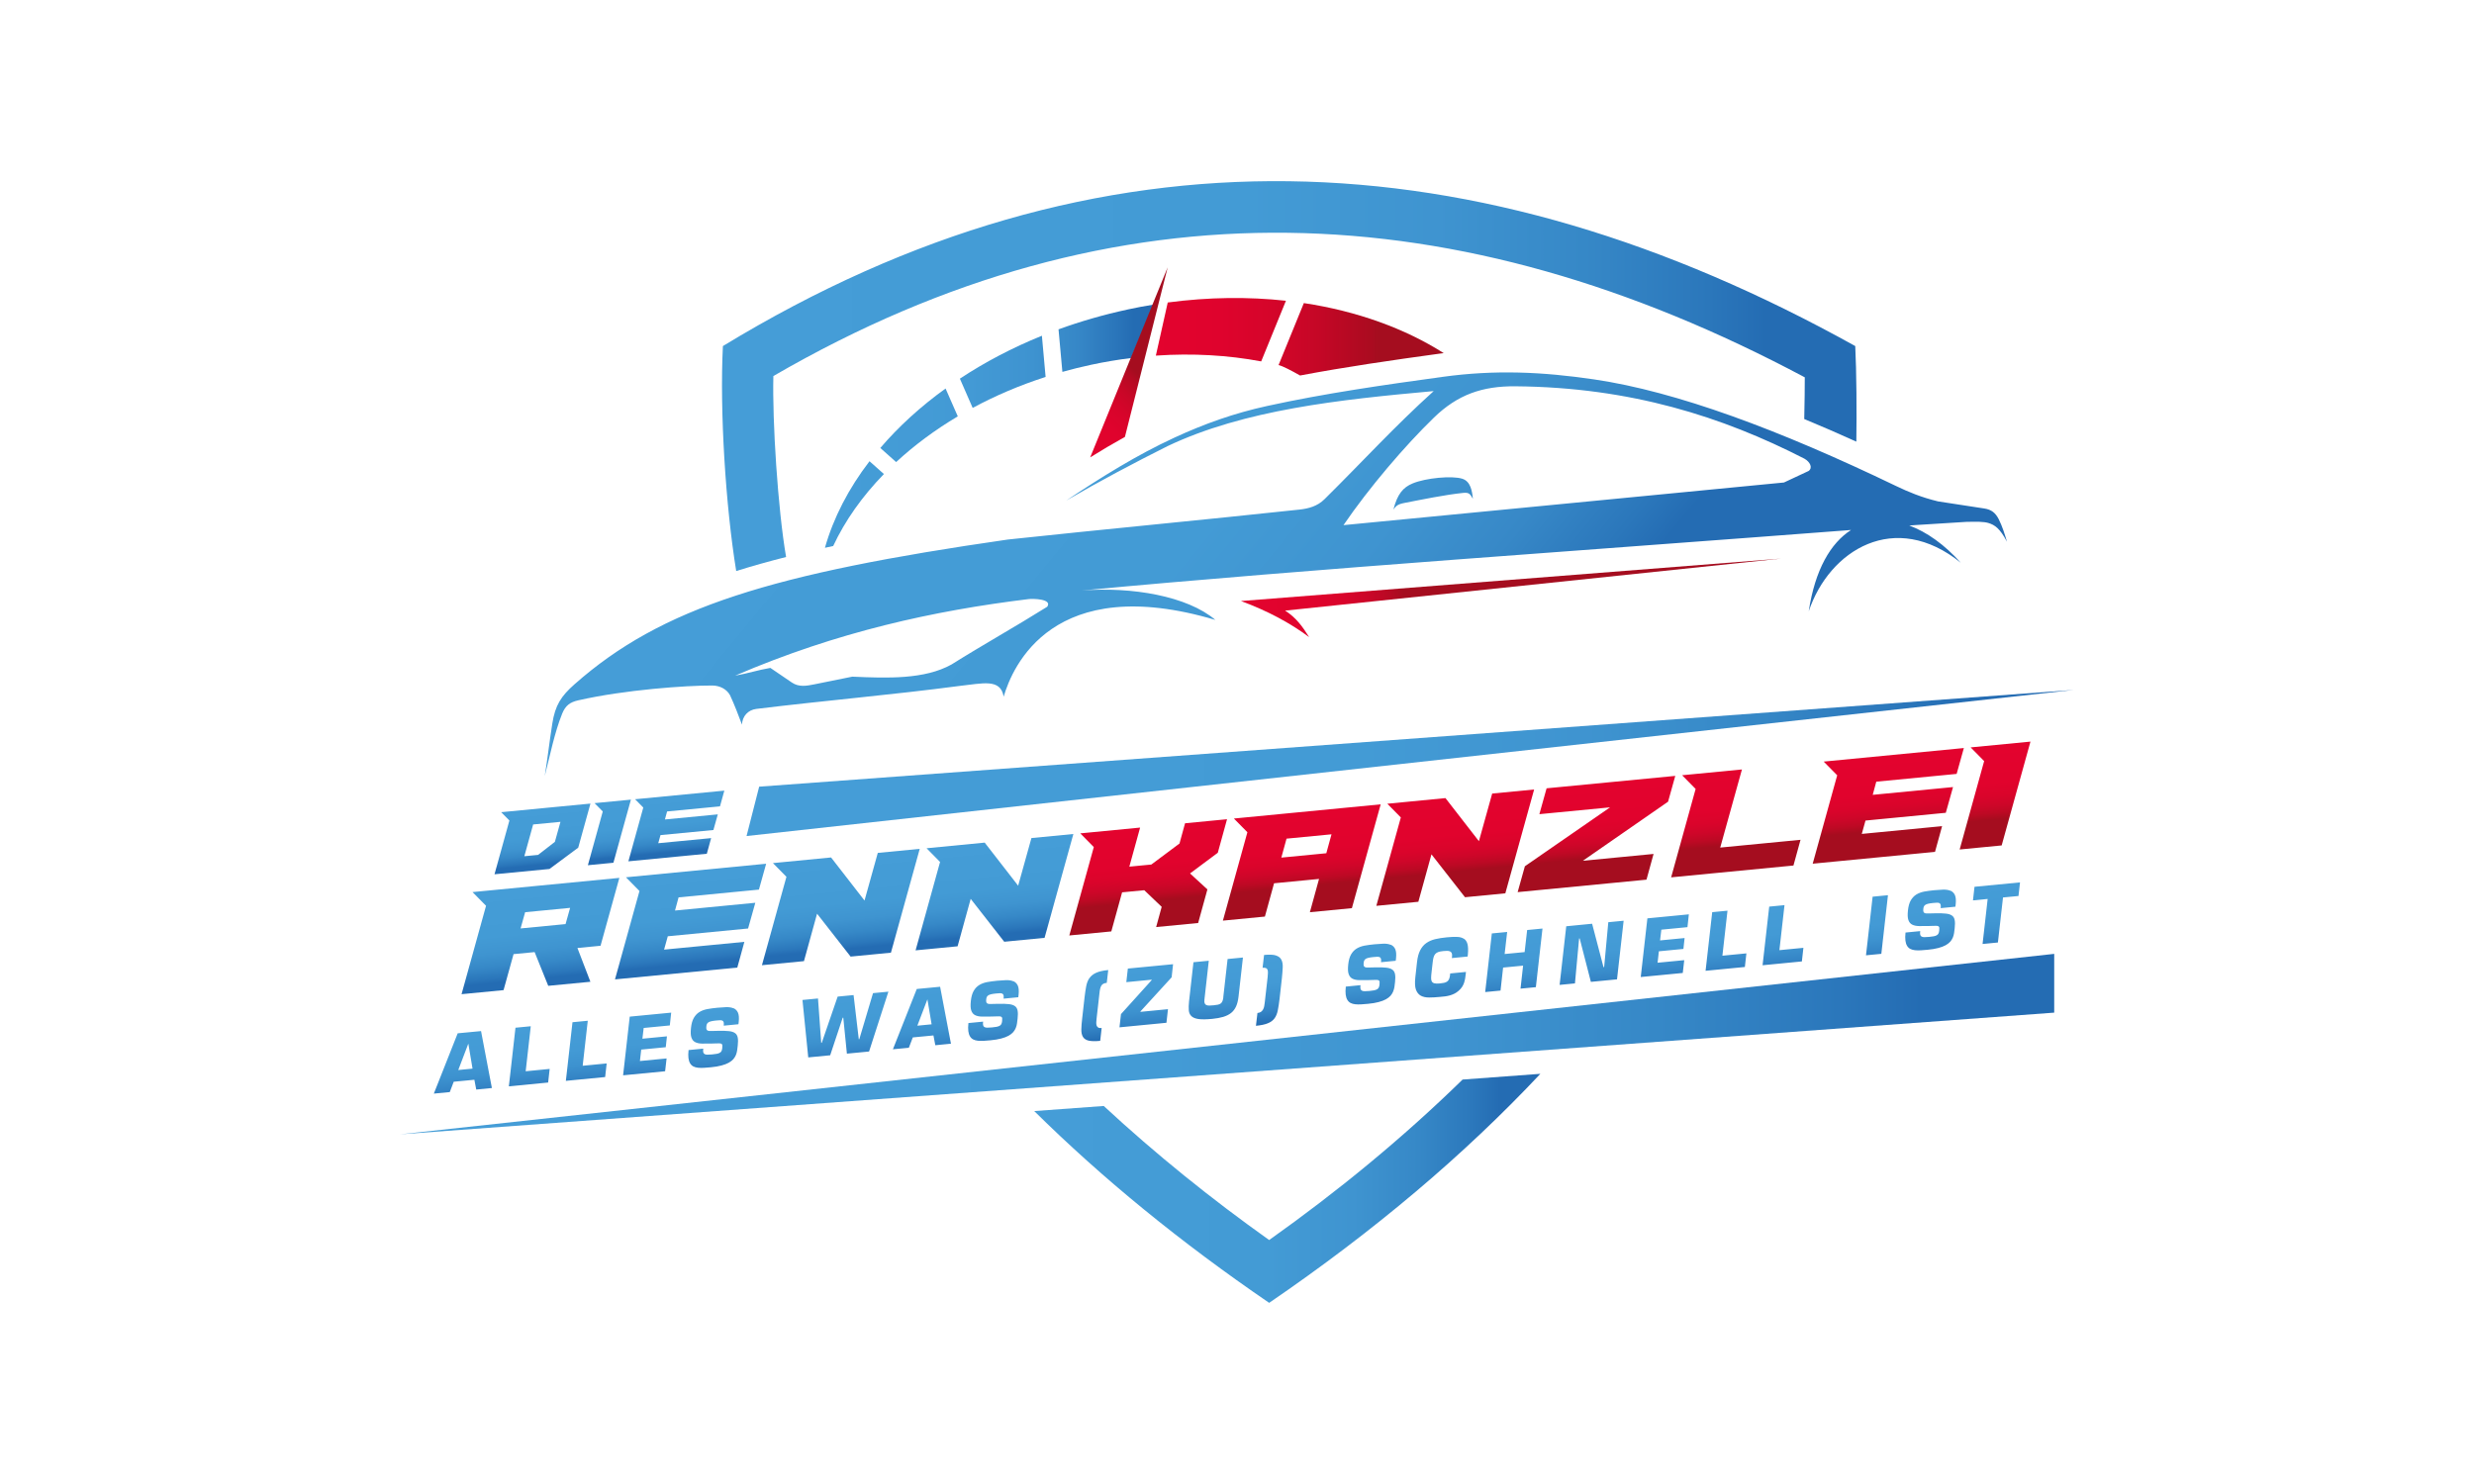
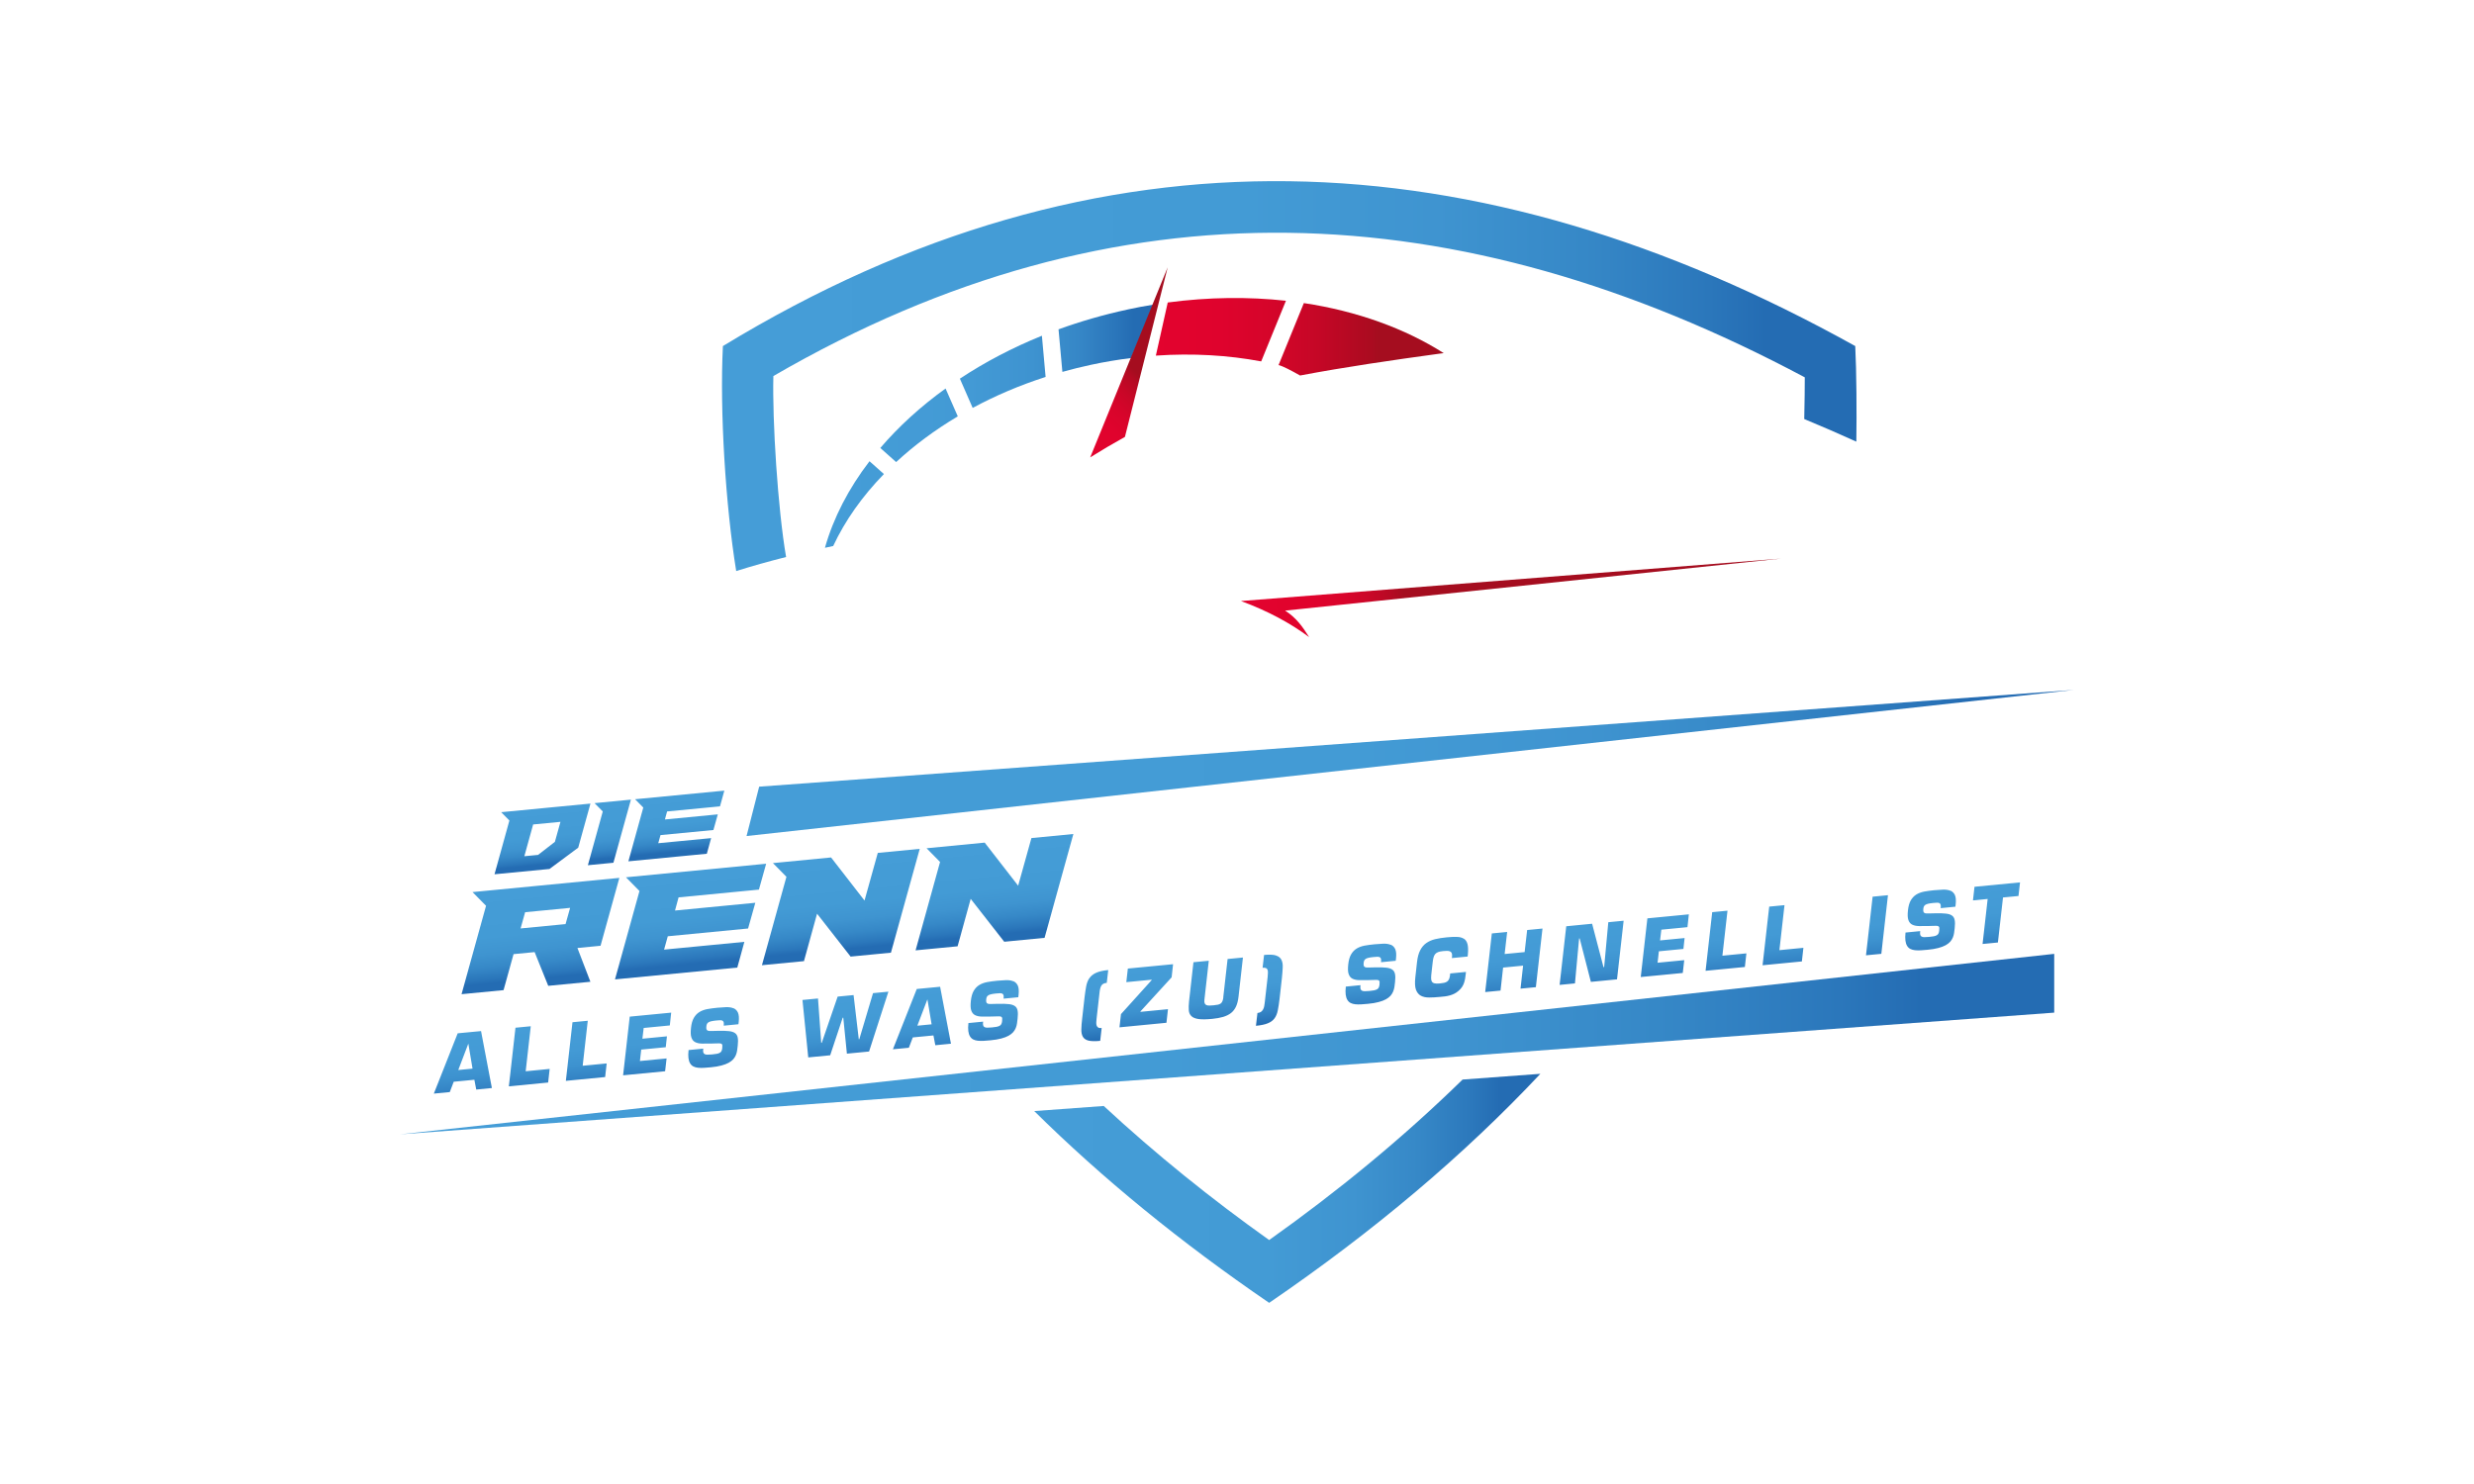
<svg xmlns="http://www.w3.org/2000/svg" xmlns:xlink="http://www.w3.org/1999/xlink" id="Ebene_1" data-name="Ebene 1" viewBox="0 0 500 300" width="250" height="150">
  <defs>
    <style>
      .cls-1 {
        fill: url(#Unbenannter_Verlauf_2);
      }

      .cls-2 {
        fill: url(#Unbenannter_Verlauf_71-6);
      }

      .cls-2, .cls-3, .cls-4, .cls-5, .cls-6, .cls-7, .cls-8, .cls-9 {
        fill-rule: evenodd;
      }

      .cls-3 {
        fill: url(#Unbenannter_Verlauf_71-5);
      }

      .cls-4 {
        fill: url(#Unbenannter_Verlauf_71-2);
      }

      .cls-10 {
        fill: url(#Unbenannter_Verlauf_71-3);
      }

      .cls-11 {
        fill: url(#Unbenannter_Verlauf_71-4);
      }

      .cls-12 {
        fill: url(#Unbenannter_Verlauf_68);
      }

      .cls-13 {
        fill: url(#Unbenannter_Verlauf_26);
      }

      .cls-5 {
        fill: url(#Unbenannter_Verlauf_71);
      }

      .cls-6 {
        fill: url(#Unbenannter_Verlauf_66);
      }

      .cls-7 {
        fill: url(#Unbenannter_Verlauf_54);
      }

      .cls-8 {
        fill: url(#Unbenannter_Verlauf_75);
      }

      .cls-9 {
        fill: url(#Unbenannter_Verlauf_34);
      }
    </style>
    <linearGradient id="Unbenannter_Verlauf_71" data-name="Unbenannter Verlauf 71" x1="80.86" y1="211.07" x2="415.16" y2="211.07" gradientUnits="userSpaceOnUse">
      <stop offset="0" stop-color="#459dd7" />
      <stop offset=".46" stop-color="#439bd5" />
      <stop offset=".63" stop-color="#3f94d0" />
      <stop offset=".76" stop-color="#3688c7" />
      <stop offset=".87" stop-color="#2b77bb" />
      <stop offset=".92" stop-color="#246cb3" />
    </linearGradient>
    <linearGradient id="Unbenannter_Verlauf_71-2" data-name="Unbenannter Verlauf 71" x1="150.88" y1="154.24" x2="419.14" y2="154.24" xlink:href="#Unbenannter_Verlauf_71" />
    <linearGradient id="Unbenannter_Verlauf_71-3" data-name="Unbenannter Verlauf 71" x1="165.22" y1="154.7" x2="165.22" y2="175.04" gradientTransform="translate(-25.2 36.58) rotate(-5.52)" xlink:href="#Unbenannter_Verlauf_71" />
    <linearGradient id="Unbenannter_Verlauf_26" data-name="Unbenannter Verlauf 26" x1="324.08" y1="154.7" x2="324.08" y2="175.04" gradientTransform="translate(-25.2 36.58) rotate(-5.52)" gradientUnits="userSpaceOnUse">
      <stop offset="0" stop-color="#e3032e" />
      <stop offset=".37" stop-color="#e1032d" />
      <stop offset=".5" stop-color="#da042b" />
      <stop offset=".59" stop-color="#ce0629" />
      <stop offset=".67" stop-color="#bd0924" />
      <stop offset=".73" stop-color="#a80c1f" />
      <stop offset=".74" stop-color="#a50d1f" />
    </linearGradient>
    <linearGradient id="Unbenannter_Verlauf_71-4" data-name="Unbenannter Verlauf 71" x1="135.01" y1="139.18" x2="135.01" y2="151.54" gradientTransform="translate(-25.2 36.58) rotate(-5.52)" xlink:href="#Unbenannter_Verlauf_71" />
    <linearGradient id="Unbenannter_Verlauf_68" data-name="Unbenannter Verlauf 68" x1="256.21" y1="182.74" x2="256.21" y2="196.83" gradientTransform="translate(-25.2 36.58) rotate(-5.52)" gradientUnits="userSpaceOnUse">
      <stop offset="0" stop-color="#459dd7" />
      <stop offset=".41" stop-color="#439ad5" />
      <stop offset=".63" stop-color="#3d92cf" />
      <stop offset=".81" stop-color="#3484c5" />
      <stop offset=".97" stop-color="#2771b6" />
      <stop offset="1" stop-color="#246cb3" />
    </linearGradient>
    <linearGradient id="Unbenannter_Verlauf_54" data-name="Unbenannter Verlauf 54" x1="266.56" y1="115.36" x2="376.06" y2="115.36" gradientTransform="translate(-25.2 36.58) rotate(-5.52)" gradientUnits="userSpaceOnUse">
      <stop offset="0" stop-color="#e3032e" />
      <stop offset=".13" stop-color="#e0032d" />
      <stop offset=".19" stop-color="#d9042b" />
      <stop offset=".23" stop-color="#cc0628" />
      <stop offset=".27" stop-color="#ba0924" />
      <stop offset=".3" stop-color="#a50d1f" />
    </linearGradient>
    <linearGradient id="Unbenannter_Verlauf_75" data-name="Unbenannter Verlauf 75" x1="198.24" y1="47.13" x2="343.47" y2="192.37" gradientTransform="translate(-25.2 36.58) rotate(-5.52)" gradientUnits="userSpaceOnUse">
      <stop offset="0" stop-color="#459dd7" />
      <stop offset=".38" stop-color="#439bd5" />
      <stop offset=".52" stop-color="#3f94d0" />
      <stop offset=".62" stop-color="#3788c7" />
      <stop offset=".7" stop-color="#2b77bb" />
      <stop offset=".74" stop-color="#246cb3" />
    </linearGradient>
    <linearGradient id="Unbenannter_Verlauf_71-5" data-name="Unbenannter Verlauf 71" x1="209.02" y1="240.24" x2="311.31" y2="240.24" xlink:href="#Unbenannter_Verlauf_71" />
    <linearGradient id="Unbenannter_Verlauf_71-6" data-name="Unbenannter Verlauf 71" x1="145.91" y1="76.02" x2="375.21" y2="76.02" xlink:href="#Unbenannter_Verlauf_71" />
    <linearGradient id="Unbenannter_Verlauf_66" data-name="Unbenannter Verlauf 66" x1="166.72" y1="86.16" x2="233.11" y2="86.16" gradientUnits="userSpaceOnUse">
      <stop offset="0" stop-color="#459dd7" />
      <stop offset=".44" stop-color="#439ad5" />
      <stop offset=".63" stop-color="#3e93d0" />
      <stop offset=".77" stop-color="#3687c7" />
      <stop offset=".89" stop-color="#2a75ba" />
      <stop offset=".94" stop-color="#246cb3" />
    </linearGradient>
    <linearGradient id="Unbenannter_Verlauf_2" data-name="Unbenannter Verlauf 2" x1="233.6" y1="68.08" x2="378.26" y2="68.08" gradientUnits="userSpaceOnUse">
      <stop offset="0" stop-color="#e3032e" />
      <stop offset=".09" stop-color="#df032d" />
      <stop offset=".16" stop-color="#d5052a" />
      <stop offset=".23" stop-color="#c40726" />
      <stop offset=".3" stop-color="#ab0b20" />
      <stop offset=".31" stop-color="#a50d1f" />
    </linearGradient>
    <linearGradient id="Unbenannter_Verlauf_34" data-name="Unbenannter Verlauf 34" x1="215.36" y1="87.49" x2="242.4" y2="60.45" gradientUnits="userSpaceOnUse">
      <stop offset="0" stop-color="#e3032e" />
      <stop offset=".18" stop-color="#e0032d" />
      <stop offset=".28" stop-color="#d8042b" />
      <stop offset=".37" stop-color="#c90727" />
      <stop offset=".45" stop-color="#b50a23" />
      <stop offset=".49" stop-color="#a50d1f" />
    </linearGradient>
  </defs>
  <polygon class="cls-5" points="80.86 229.31 415.16 192.83 415.16 204.71 80.86 229.31" />
  <polygon class="cls-4" points="419.14 139.47 150.88 169.01 153.43 159.03 419.14 139.47" />
  <path class="cls-10" d="M125.17,177.47l-29.67,2.87,2.73,2.77-4.95,17.87,8.49-.82,2.02-7.28,4.26-.41,2.75,6.82,8.52-.82-2.62-6.83,4.67-.45,3.8-13.71ZM114.3,186.81l-9.09.88.92-3.28,9.09-.88-.92,3.28ZM153.38,179.84l1.46-5.23-28.33,2.74,2.73,2.77-4.95,17.87,24.72-2.39,1.43-5.2-16.23,1.57.75-2.7,16.23-1.57,1.46-5.2-16.23,1.57.72-2.66,16.23-1.57ZM177.4,172.43l-2.68,9.62-6.76-8.71-11.75,1.14,2.73,2.77-4.95,17.87,8.49-.82,2.65-9.59,6.78,8.67,8.15-.79,5.82-20.99-8.49.82ZM208.45,169.43l-2.68,9.62-6.76-8.71-11.75,1.14,2.73,2.77-4.95,17.87,8.49-.82,2.65-9.59,6.78,8.67,8.15-.79,5.82-20.99-8.49.82Z" />
-   <path class="cls-13" d="M247.99,165.61l-8.49.82-1.12,4.09-5.69,4.25-4.45.43,2.18-7.9-12.09,1.17,2.73,2.77-4.95,17.87,8.49-.82,2.18-7.9,4.48-.43,3.52,3.36-1.12,4.09,8.49-.82,1.87-6.79-3.51-3.23,5.61-4.18,1.87-6.79ZM249.37,165.47l2.73,2.77-4.95,17.87,8.49-.82,1.85-6.73,9.09-.88-1.85,6.73,8.49-.82,5.82-20.99-29.67,2.87ZM268.05,172.49l-9.09.88,1.05-3.83,9.09-.88-1.05,3.83ZM301.57,160.43l-2.68,9.62-6.76-8.71-11.75,1.14,2.73,2.77-4.95,17.87,8.49-.82,2.65-9.59,6.78,8.67,8.15-.79,5.82-20.99-8.49.82ZM338.58,156.85l-26.01,2.51-1.46,5.23,14.29-1.38-17.22,11.91-1.46,5.23,26.04-2.52,1.43-5.2-14.29,1.38,17.22-11.94,1.46-5.23ZM352.05,155.55l-12.09,1.17,2.73,2.77-4.95,17.87,24.72-2.39,1.43-5.2-16.23,1.57,4.39-15.79ZM395.44,156.45l1.46-5.23-28.33,2.74,2.73,2.77-4.95,17.87,24.72-2.39,1.43-5.2-16.23,1.57.75-2.7,16.23-1.57,1.46-5.2-16.23,1.57.72-2.66,16.23-1.57ZM398.27,151.09l2.73,2.77-4.95,17.87,8.49-.82,5.82-20.99-12.09,1.17Z" />
-   <path class="cls-11" d="M101.29,164.19l1.66,1.68-3.01,10.87,11.11-1.07,5.81-4.31,2.47-8.91-18.04,1.74ZM112.15,170.18l-3.4,2.64-2.78.27,1.78-6.42,5.52-.53-1.13,4.05ZM120.16,162.36l1.66,1.68-3.01,10.87,5.16-.5,3.54-12.76-7.35.71ZM145.51,163.01l.88-3.18-18.04,1.74,1.66,1.68-3.01,10.87,15.85-1.53.87-3.16-10.69,1.03.46-1.64,10.69-1.03.89-3.16-10.69,1.03.44-1.62,10.69-1.03Z" />
+   <path class="cls-11" d="M101.29,164.19l1.66,1.68-3.01,10.87,11.11-1.07,5.81-4.31,2.47-8.91-18.04,1.74ZM112.15,170.18l-3.4,2.64-2.78.27,1.78-6.42,5.52-.53-1.13,4.05M120.16,162.36l1.66,1.68-3.01,10.87,5.16-.5,3.54-12.76-7.35.71ZM145.51,163.01l.88-3.18-18.04,1.74,1.66,1.68-3.01,10.87,15.85-1.53.87-3.16-10.69,1.03.46-1.64,10.69-1.03.89-3.16-10.69,1.03.44-1.62,10.69-1.03Z" />
  <path class="cls-12" d="M173.67,210.08h-.11s-1.05-8.92-1.05-8.92l-3.22.31-3.21,9.34h-.11s-.65-8.96-.65-8.96l-3.14.3,1.17,11.61,4.43-.43,2.53-7.59h.12s.73,7.26.73,7.26l4.48-.43,3.91-12.1-3.11.3-2.77,9.3ZM185.28,199.93l-4.82,12.19,3.22-.31.8-2.09,4.17-.4.38,1.98,3.16-.31-2.19-11.51-4.71.45ZM185.4,207.34l2.01-5.27h.03s.84,5,.84,5l-2.88.28ZM204.79,198.37c-.41-.17-.89-.24-1.46-.23-.57.02-1.16.06-1.79.12-.76.07-1.45.17-2.06.28-.61.12-1.14.32-1.59.6-.45.28-.82.68-1.11,1.18-.29.5-.48,1.18-.57,2.03-.09.85-.07,1.5.09,1.94.15.44.41.75.77.93.36.18.82.28,1.38.29.56,0,1.19,0,1.9-.01l.67-.02c.36-.01.65-.02.87-.02.21,0,.37.03.48.09.1.06.16.16.18.3.01.13,0,.33-.02.58-.03.25-.08.45-.16.6-.08.15-.2.27-.36.35-.16.09-.36.15-.61.2-.25.05-.56.08-.92.12-.38.04-.7.05-.94.05-.25,0-.44-.04-.58-.12-.14-.08-.23-.21-.27-.38-.04-.17-.04-.41,0-.72l-2.97.29c-.07.65-.08,1.2-.02,1.63.06.43.17.79.34,1.06.17.28.38.48.65.62.27.14.58.22.94.26.36.04.75.04,1.18.02.43-.03.89-.06,1.39-.11.85-.08,1.57-.2,2.16-.36.59-.16,1.09-.34,1.48-.56.39-.22.7-.46.93-.72.23-.27.4-.55.52-.84.12-.29.2-.6.25-.92.05-.32.09-.65.12-.97.08-.67.08-1.22,0-1.63-.08-.41-.26-.72-.56-.92-.3-.21-.72-.34-1.26-.39-.54-.06-1.24-.08-2.09-.06l-1.28.03c-.21,0-.39,0-.54,0-.15-.01-.28-.04-.38-.1-.1-.05-.17-.14-.21-.27-.04-.13-.05-.31-.02-.55.01-.17.05-.32.1-.45.05-.13.14-.24.27-.34.13-.1.32-.18.56-.24.24-.06.58-.12,1-.16.31-.03.57-.05.79-.06.22-.01.39.02.52.08.13.07.22.18.26.33.04.16.04.39.01.69l2.97-.29.06-.49c.09-.82.03-1.44-.16-1.87-.2-.42-.5-.72-.91-.89ZM220.16,197.74c-.31.46-.52,1.01-.64,1.65-.12.64-.23,1.38-.33,2.23l-.47,4.17c-.11.92-.17,1.69-.18,2.32-.01.63.1,1.13.33,1.51.23.37.61.62,1.15.75.54.12,1.31.14,2.33.04l.3-2.59c-.31.03-.54,0-.7-.1-.16-.1-.26-.24-.32-.41-.06-.18-.08-.39-.07-.63.01-.24.03-.49.06-.74l.58-5.12c.03-.33.07-.62.13-.87.05-.26.13-.47.23-.65.1-.18.24-.32.42-.42.18-.1.41-.16.7-.19l.3-2.59c-1.05.1-1.87.29-2.46.56-.59.27-1.04.63-1.35,1.09ZM118.8,206.35l-3.1.3-1.34,11.85,7.94-.77.31-2.75-4.85.47,1.03-9.1ZM107.28,207.46l-3.1.3-1.34,11.85,7.94-.77.31-2.75-4.85.47,1.03-9.1ZM148.23,203.83c-.41-.17-.89-.24-1.46-.23-.57.02-1.16.06-1.79.12-.76.07-1.45.17-2.06.28-.61.12-1.14.32-1.59.6-.45.28-.82.68-1.11,1.18-.29.5-.48,1.18-.57,2.03-.09.85-.07,1.5.09,1.94.15.44.41.75.77.93.36.18.82.28,1.38.29.56,0,1.19,0,1.9-.01l.67-.02c.36-.01.65-.02.87-.02.21,0,.37.03.48.09.1.06.16.16.18.3.01.13,0,.33-.02.58-.03.25-.08.45-.16.6-.08.15-.2.27-.36.35-.16.09-.36.16-.61.2-.25.05-.56.08-.92.12-.38.04-.7.05-.94.05-.24,0-.44-.04-.58-.12s-.23-.21-.27-.38c-.04-.17-.04-.41,0-.72l-2.97.29c-.07.65-.08,1.2-.02,1.63.06.43.17.79.34,1.06.17.28.38.48.65.62.27.14.58.22.94.26.36.04.75.04,1.18.02.43-.03.89-.06,1.39-.11.85-.08,1.57-.2,2.16-.36.59-.16,1.09-.34,1.48-.56.39-.22.7-.46.93-.72.23-.27.4-.55.52-.84.12-.29.2-.6.25-.92.05-.32.09-.65.12-.97.08-.67.08-1.22,0-1.63-.08-.41-.26-.72-.56-.92-.3-.21-.72-.34-1.26-.39-.54-.06-1.24-.08-2.09-.06l-1.28.03c-.21,0-.39,0-.54,0-.15-.01-.28-.04-.38-.1-.1-.05-.17-.14-.21-.27-.04-.13-.05-.31-.02-.55.01-.17.05-.32.1-.45.05-.13.14-.24.27-.34.13-.1.32-.18.56-.24.24-.06.58-.12,1-.16.31-.03.57-.05.79-.06.22-.01.39.02.52.08.13.07.22.18.26.33.04.16.04.39.01.69l2.97-.29.06-.49c.09-.82.03-1.44-.16-1.87-.2-.42-.5-.72-.91-.89ZM92.5,208.89l-4.82,12.19,3.22-.31.8-2.09,4.17-.4.38,1.98,3.16-.31-2.19-11.51-4.71.45ZM92.62,216.3l2.01-5.27h.03s.84,5,.84,5l-2.88.28ZM227.62,198.55l5.13-.5v.09s-6.2,6.87-6.2,6.87l-.3,2.67,9.49-.92.31-2.75-5.56.54v-.09s6.3-6.89,6.3-6.89l.29-2.65-9.14.88-.31,2.75ZM125.93,217.38l8.49-.82.3-2.59-5.39.52.26-2.31,4.96-.48.24-2.2-4.96.48.26-2.17,5.28-.51.28-2.59-8.38.81-1.34,11.85ZM399.05,179.27l-.31,2.75,2.97-.29-1.03,9.1,3.1-.3,1.03-9.1,3.13-.3.31-2.75-9.2.89ZM349.14,184.1l-3.1.3-1.34,11.85,7.94-.77.31-2.75-4.85.47,1.03-9.1ZM360.66,182.98l-3.1.3-1.34,11.85,7.94-.77.31-2.75-4.85.47,1.03-9.1ZM394.18,180.07c-.41-.17-.89-.24-1.46-.23-.57.02-1.16.06-1.79.12-.76.07-1.45.17-2.06.28-.61.12-1.14.32-1.59.6-.45.28-.82.68-1.11,1.18-.29.5-.48,1.18-.57,2.03-.09.85-.07,1.5.09,1.94.15.44.41.75.77.93.36.18.82.28,1.38.29.56,0,1.19,0,1.9-.01l.67-.02c.36-.01.65-.02.87-.02.21,0,.37.03.48.09.1.06.16.16.18.3.01.13,0,.33-.02.58-.03.25-.08.45-.16.6-.08.15-.2.27-.36.35-.16.09-.36.16-.61.2-.25.05-.56.08-.92.12-.38.04-.7.05-.94.05-.25,0-.44-.04-.58-.12-.14-.08-.23-.21-.27-.38-.04-.17-.04-.41,0-.72l-2.97.29c-.07.65-.08,1.2-.02,1.63.06.43.17.79.34,1.06.17.28.38.48.65.62.27.14.58.22.94.26.36.04.75.04,1.18.02.43-.03.89-.06,1.39-.11.85-.08,1.57-.2,2.16-.36.59-.16,1.09-.34,1.48-.56.39-.22.7-.46.93-.72.23-.27.4-.55.52-.84.12-.29.2-.6.25-.92.05-.32.09-.65.12-.97.08-.67.08-1.22,0-1.63-.08-.41-.26-.72-.56-.92-.3-.21-.72-.34-1.26-.39-.54-.06-1.24-.08-2.09-.06l-1.28.03c-.21,0-.39,0-.54,0-.15-.01-.28-.04-.38-.1-.1-.05-.17-.14-.21-.27-.04-.13-.05-.31-.02-.55.01-.17.05-.32.1-.45.05-.13.14-.24.27-.34.13-.1.32-.18.56-.24.24-.06.58-.12,1-.16.31-.03.57-.05.79-.06.22-.01.39.02.52.08.13.07.22.18.26.33.04.16.04.39.01.69l2.97-.29.06-.49c.09-.82.03-1.44-.16-1.87-.2-.42-.5-.72-.91-.89ZM331.6,197.51l8.49-.82.3-2.59-5.39.52.26-2.31,4.96-.48.24-2.2-4.96.48.26-2.17,5.28-.51.28-2.59-8.38.81-1.34,11.85ZM247.25,201.55c-.04.35-.1.62-.19.83-.08.21-.2.37-.35.48-.15.11-.34.19-.56.24-.22.05-.5.09-.83.12-.33.03-.62.05-.87.06-.25,0-.46-.02-.62-.09-.16-.07-.28-.19-.36-.36-.07-.17-.09-.43-.05-.77l.88-7.84-3.1.3-.89,7.9c-.08.72-.09,1.32-.05,1.82.04.5.22.89.54,1.19.32.3.8.49,1.46.58.66.09,1.57.07,2.74-.04.85-.08,1.58-.22,2.21-.4.63-.19,1.16-.45,1.59-.79.43-.34.77-.79,1.01-1.32.25-.54.41-1.2.5-1.99l.89-7.9-3.1.3-.87,7.7ZM377.12,193.12l3.1-.3,1.34-11.85-3.1.3-1.34,11.85ZM257.85,193.14c-.54-.16-1.33-.19-2.38-.09l-.3,2.59c.29-.03.51,0,.67.06.16.07.27.18.33.34.06.16.09.37.08.62,0,.25-.03.54-.06.87l-.58,5.12c-.03.25-.06.5-.11.75-.04.24-.12.46-.22.65-.1.19-.24.35-.42.49-.18.13-.42.21-.73.24l-.3,2.59c1-.1,1.8-.26,2.38-.5.59-.23,1.04-.56,1.36-.99.32-.43.54-.96.67-1.6.13-.64.25-1.42.36-2.34l.47-4.17c.09-.84.14-1.58.17-2.21.03-.63-.06-1.15-.28-1.56-.21-.41-.59-.69-1.12-.85ZM281.06,191c-.41-.17-.89-.24-1.46-.23-.57.02-1.16.06-1.79.12-.76.07-1.45.17-2.06.28-.61.12-1.14.32-1.59.6-.45.28-.82.68-1.11,1.18-.29.5-.48,1.18-.57,2.03-.09.85-.07,1.5.09,1.94.15.44.41.75.77.93.36.18.82.28,1.38.29.56,0,1.19,0,1.9-.01l.67-.02c.36-.01.65-.02.87-.02.21,0,.37.03.48.09.1.06.16.16.18.3.01.13,0,.33-.02.58-.03.25-.08.45-.16.6-.08.15-.2.27-.36.35-.16.09-.36.15-.61.2-.25.05-.56.08-.92.12-.38.04-.7.05-.94.05-.24,0-.44-.04-.58-.12-.14-.08-.23-.21-.27-.38-.04-.17-.04-.41,0-.72l-2.97.29c-.07.65-.08,1.2-.02,1.63.06.43.17.79.34,1.06.17.28.38.48.65.62.27.14.58.22.94.26.36.04.75.04,1.18.02.43-.03.89-.06,1.39-.11.85-.08,1.57-.2,2.16-.36.59-.16,1.09-.34,1.48-.56.39-.22.7-.46.93-.72.23-.27.4-.55.52-.84.12-.29.2-.6.26-.92.05-.32.09-.65.12-.97.08-.67.08-1.22,0-1.63-.08-.41-.26-.72-.56-.92-.3-.21-.72-.34-1.26-.39-.54-.06-1.24-.08-2.09-.06l-1.28.03c-.21,0-.39,0-.54,0-.15-.01-.28-.04-.38-.1-.1-.05-.17-.14-.21-.27-.04-.13-.05-.31-.02-.55.01-.17.05-.32.1-.45.05-.13.14-.24.27-.34.13-.1.32-.18.56-.24.24-.06.58-.12,1-.16.31-.03.57-.05.79-.06.22-.01.39.02.52.08.13.07.22.18.26.33.04.16.04.39.01.69l2.97-.29.06-.49c.09-.82.03-1.44-.16-1.87-.2-.42-.5-.72-.91-.89ZM308.13,192.47l-4.04.39.51-4.46-3.1.3-1.34,11.85,3.1-.3.52-4.65,4.04-.39-.52,4.65,3.1-.3,1.34-11.85-3.1.3-.51,4.46ZM295.82,189.76c-.36-.23-.82-.35-1.4-.36-.58-.02-1.27.01-2.06.09-.86.08-1.63.21-2.32.37-.69.17-1.28.43-1.79.79-.51.36-.92.85-1.23,1.46-.32.61-.53,1.41-.64,2.39l-.34,3.07c-.12,1.09-.08,1.91.12,2.49.21.57.54.98.99,1.23.45.24,1.01.36,1.67.36.66,0,1.39-.04,2.18-.12.34-.03.67-.07,1-.1.32-.04.65-.1.97-.19.32-.09.63-.2.93-.35.3-.14.59-.34.88-.59.29-.25.52-.51.7-.78.18-.27.31-.55.41-.84.1-.29.17-.59.22-.9.05-.31.09-.62.13-.95l.03-.35-3.19.31-.03.35c-.04.35-.11.63-.21.83-.1.21-.24.37-.41.48-.17.11-.38.19-.62.24-.24.05-.52.09-.84.12-.46.04-.82.04-1.07-.03-.25-.06-.43-.19-.53-.37-.1-.18-.15-.43-.14-.74,0-.31.04-.68.09-1.13l.21-1.85c.04-.42.1-.78.17-1.07.07-.29.18-.53.33-.72.15-.19.36-.33.62-.43.27-.1.62-.17,1.07-.21.26-.02.5-.04.72-.04.22,0,.41.03.56.09.16.06.28.16.36.3.08.14.12.35.11.61l-.05.46,3.19-.31.05-.46c.08-.88.05-1.57-.08-2.07-.14-.5-.38-.86-.74-1.09ZM324.19,195.51h-.12s-2.3-8.77-2.3-8.77l-5.23.51-1.34,11.85,3.1-.3.84-9.08h.12s2.26,8.77,2.26,8.77l5.28-.51,1.34-11.85-3.1.3-.84,9.08Z" />
  <path class="cls-7" d="M250.81,121.5c36.39-2.86,72.78-5.72,109.17-8.58-33.42,3.51-66.84,7.02-100.26,10.52,2.32,1.47,3.61,3.38,4.85,5.35-3.79-2.83-8.34-5.28-13.77-7.29" />
-   <path class="cls-8" d="M148.65,136.55c20.61-8.84,40.03-13.09,59.22-15.44.93-.11,4.88-.03,3.77,1.55-6.43,4.03-12.9,7.63-19.34,11.67-5.45,3.03-12.87,2.78-20.05,2.46-2.57.52-5.14,1.04-7.71,1.56-1.54.31-3.08.59-4.5-.37-1.43-.98-2.97-2.04-4.35-2.96-2.45.41-4.6,1.14-7.05,1.55M271.52,106.16c5.12-7.51,12.42-16.06,18.27-21.73,4.79-4.65,9.77-6.4,16.5-6.34,23.31.2,41.87,6.17,58.38,14.63,1.18.67,1.71,1.84.87,2.48-1.73.8-3.27,1.54-5,2.34-29.67,2.87-59.35,5.75-89.02,8.62ZM396.34,113.81c-13.38-10.86-26.64-2.6-30.79,9.76,1.27-8.4,4.43-13.8,8.55-16.43-52.6,4.04-109.1,7.87-155.47,12.23,10.16-.78,21.31,1.12,27,5.95-32.87-9.76-41.01,9.45-42.79,15.52-.6-3.74-4.28-2.67-8.88-2.18-13.59,1.8-27.44,2.97-41.1,4.65-1.7.21-2.82,1.47-2.91,3.17-.75-2-1.51-4-2.41-5.94-.66-1.21-2.03-1.95-3.59-1.96-5.28-.02-17.72.86-27.11,3-1.62.37-2.55,1.02-3.23,2.7-1.55,3.85-2.48,8.57-3.51,12.58.62-3.96.9-6.62,1.52-10.58.58-3.71,1.78-5.56,4.5-7.96,17.63-15.57,39.9-22.38,87.56-29.25,18.73-2.01,40.26-4.04,58.89-6.05,1.87-.2,3.67-.67,5.12-2.11,7.81-7.72,14.08-14.64,22.06-21.85-19,1.72-38.32,3.77-53.79,11.13-6.71,3.36-13.78,7.1-20.48,11,7.19-4.79,14.23-9.19,21.87-12.72,6.06-2.8,12.02-4.93,18.79-6.41,11.66-2.55,23.65-4.26,35.44-5.88,10.54-1.45,20.08-1.03,30.61.52,16.63,2.45,37.39,10.17,61.05,21.57,2.42,1.16,5.02,2.26,8.45,3.09,3.11.48,6.22.95,9.32,1.43,1.45.22,2.27.86,2.95,2.2.74,1.49,1.2,3.01,1.65,4.52-1.43-2.69-2.44-3.39-3.77-3.79-.95-.28-2.34-.27-4.46-.22-3.45.22-6.89.43-10.34.65l-1.17.09c3.52,1.29,7.12,3.85,10.46,7.58ZM281.61,103.01c.81-3.14,1.94-4.48,3.9-5.29,2.65-1.1,7.94-1.6,10.02-.94,1.71.54,1.99,2.53,2.14,4.05-.55-.93-.71-1.31-1.94-1.19-3.66.37-8.48,1.37-11.98,2.05-1.5.29-1.68.75-2.15,1.33Z" />
  <path class="cls-3" d="M295.58,218.25c-12.06,11.79-25.22,22.59-39.08,32.43-11.73-8.34-22.94-17.38-33.43-27.1l-14.05,1.03c13.73,13.57,29.53,26.5,47.48,38.77,21.24-14.52,39.48-29.96,54.81-46.3l-15.74,1.16Z" />
  <path class="cls-2" d="M158.87,112.6c-1.68-9.76-2.8-27.55-2.57-36.58,69.47-40.3,138.5-37.01,208.45.26.03,1.41-.06,5.66-.11,8.43,3.4,1.41,6.91,2.93,10.53,4.57.09-5.78.04-14.16-.22-19.32-76.28-42.41-152.57-46.45-228.85,0-.66,13.19.55,32.33,2.69,45.48,3.15-.99,6.5-1.93,10.08-2.84Z" />
  <path class="cls-6" d="M177.9,90.55l3.21,2.86c3.66-3.38,7.83-6.49,12.46-9.24l-2.47-5.63c-5.05,3.64-9.48,7.68-13.19,12.02ZM193.99,76.54l2.59,5.92c4.56-2.46,9.49-4.57,14.74-6.26l-.75-8.33c-6,2.43-11.56,5.36-16.58,8.68ZM227.85,62.58c-4.83,1.04-9.49,2.39-13.92,4l.78,8.6c1.89-.53,3.81-1.01,5.77-1.43,2.73-.59,5.45-1.04,8.15-1.38l4.49-10.79c-1.75.28-3.5.61-5.26.99ZM166.72,110.74c.55-.12,1.11-.24,1.67-.36,2.4-5.14,5.87-10.05,10.25-14.55l-2.91-2.59c-4.23,5.51-7.29,11.43-9.01,17.5Z" />
  <path class="cls-1" d="M263.51,61.27l-5.11,12.53c.85.2,2.52,1.08,4.35,2.11,9.19-1.74,18.61-3.1,28.21-4.42.27-.04.55-.06.82-.1-7.89-5.02-17.56-8.5-28.27-10.12ZM236,61.16l-2.4,10.73c7.43-.51,14.61-.09,21.29,1.17l5-12.26c-7.59-.83-15.64-.75-23.89.35Z" />
  <path class="cls-9" d="M227.35,88.32l8.64-34.28-15.66,38.42c2.27-1.42,4.61-2.8,7.02-4.14Z" />
</svg>